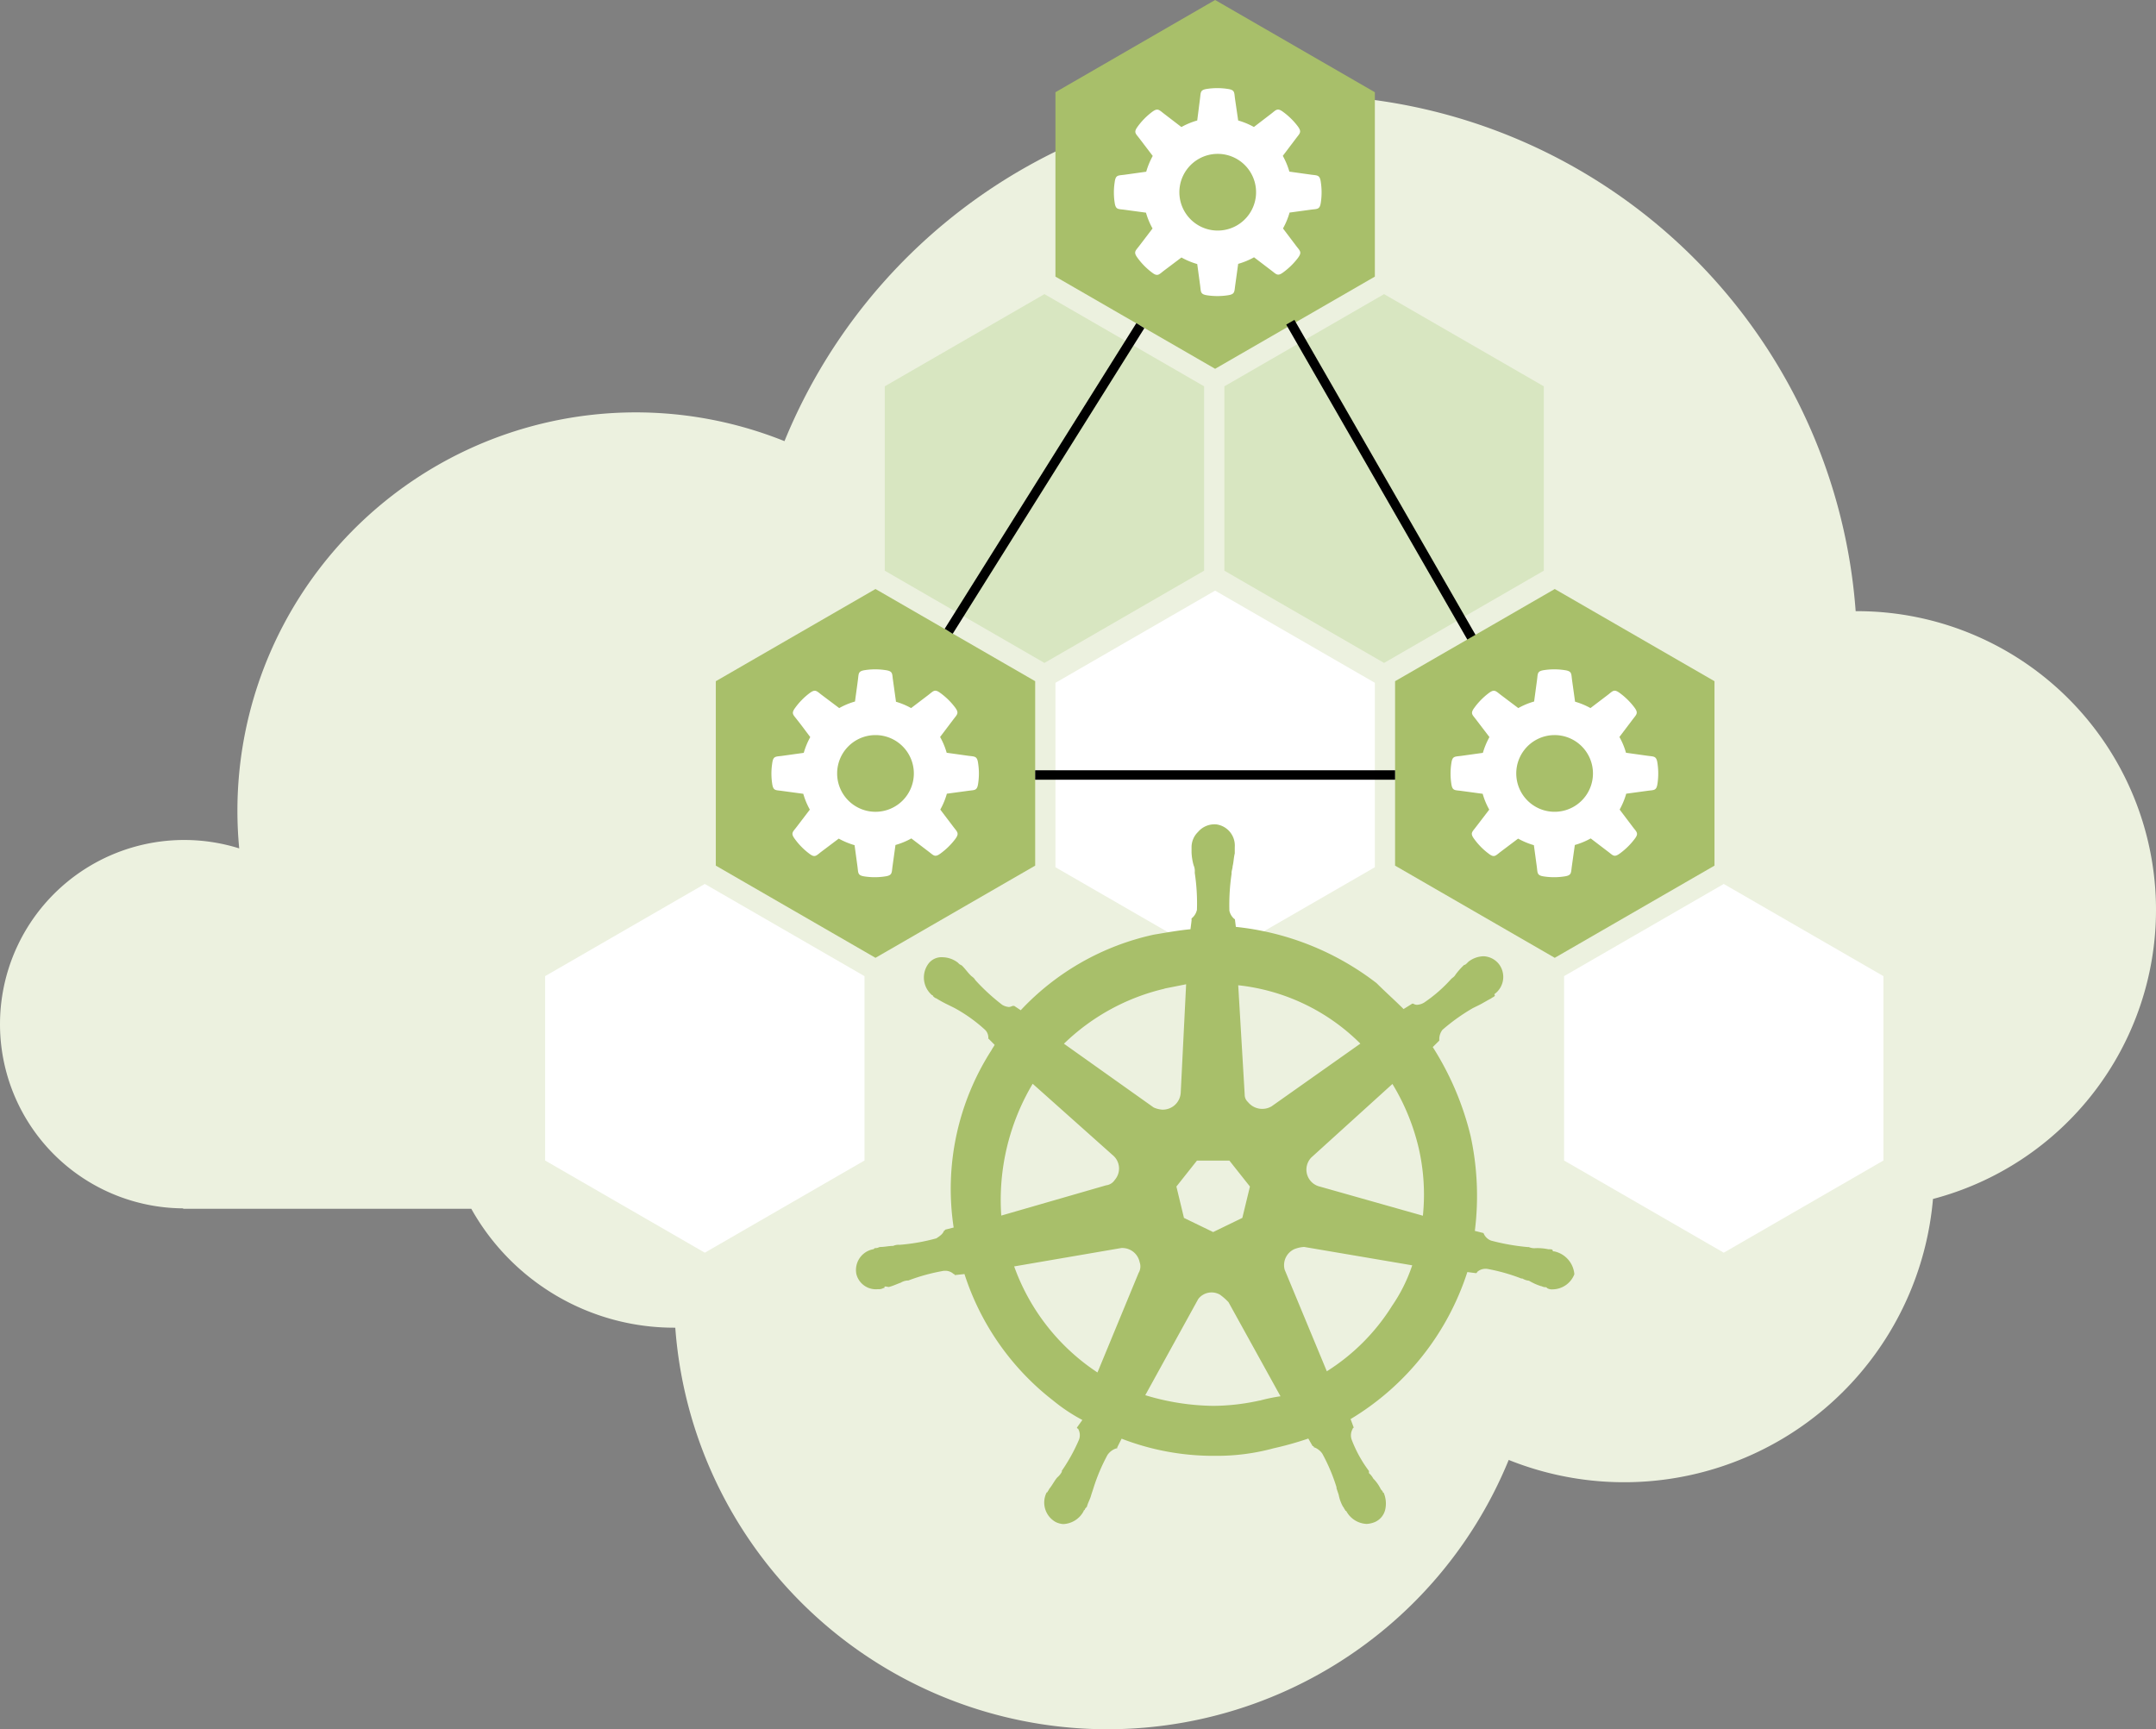
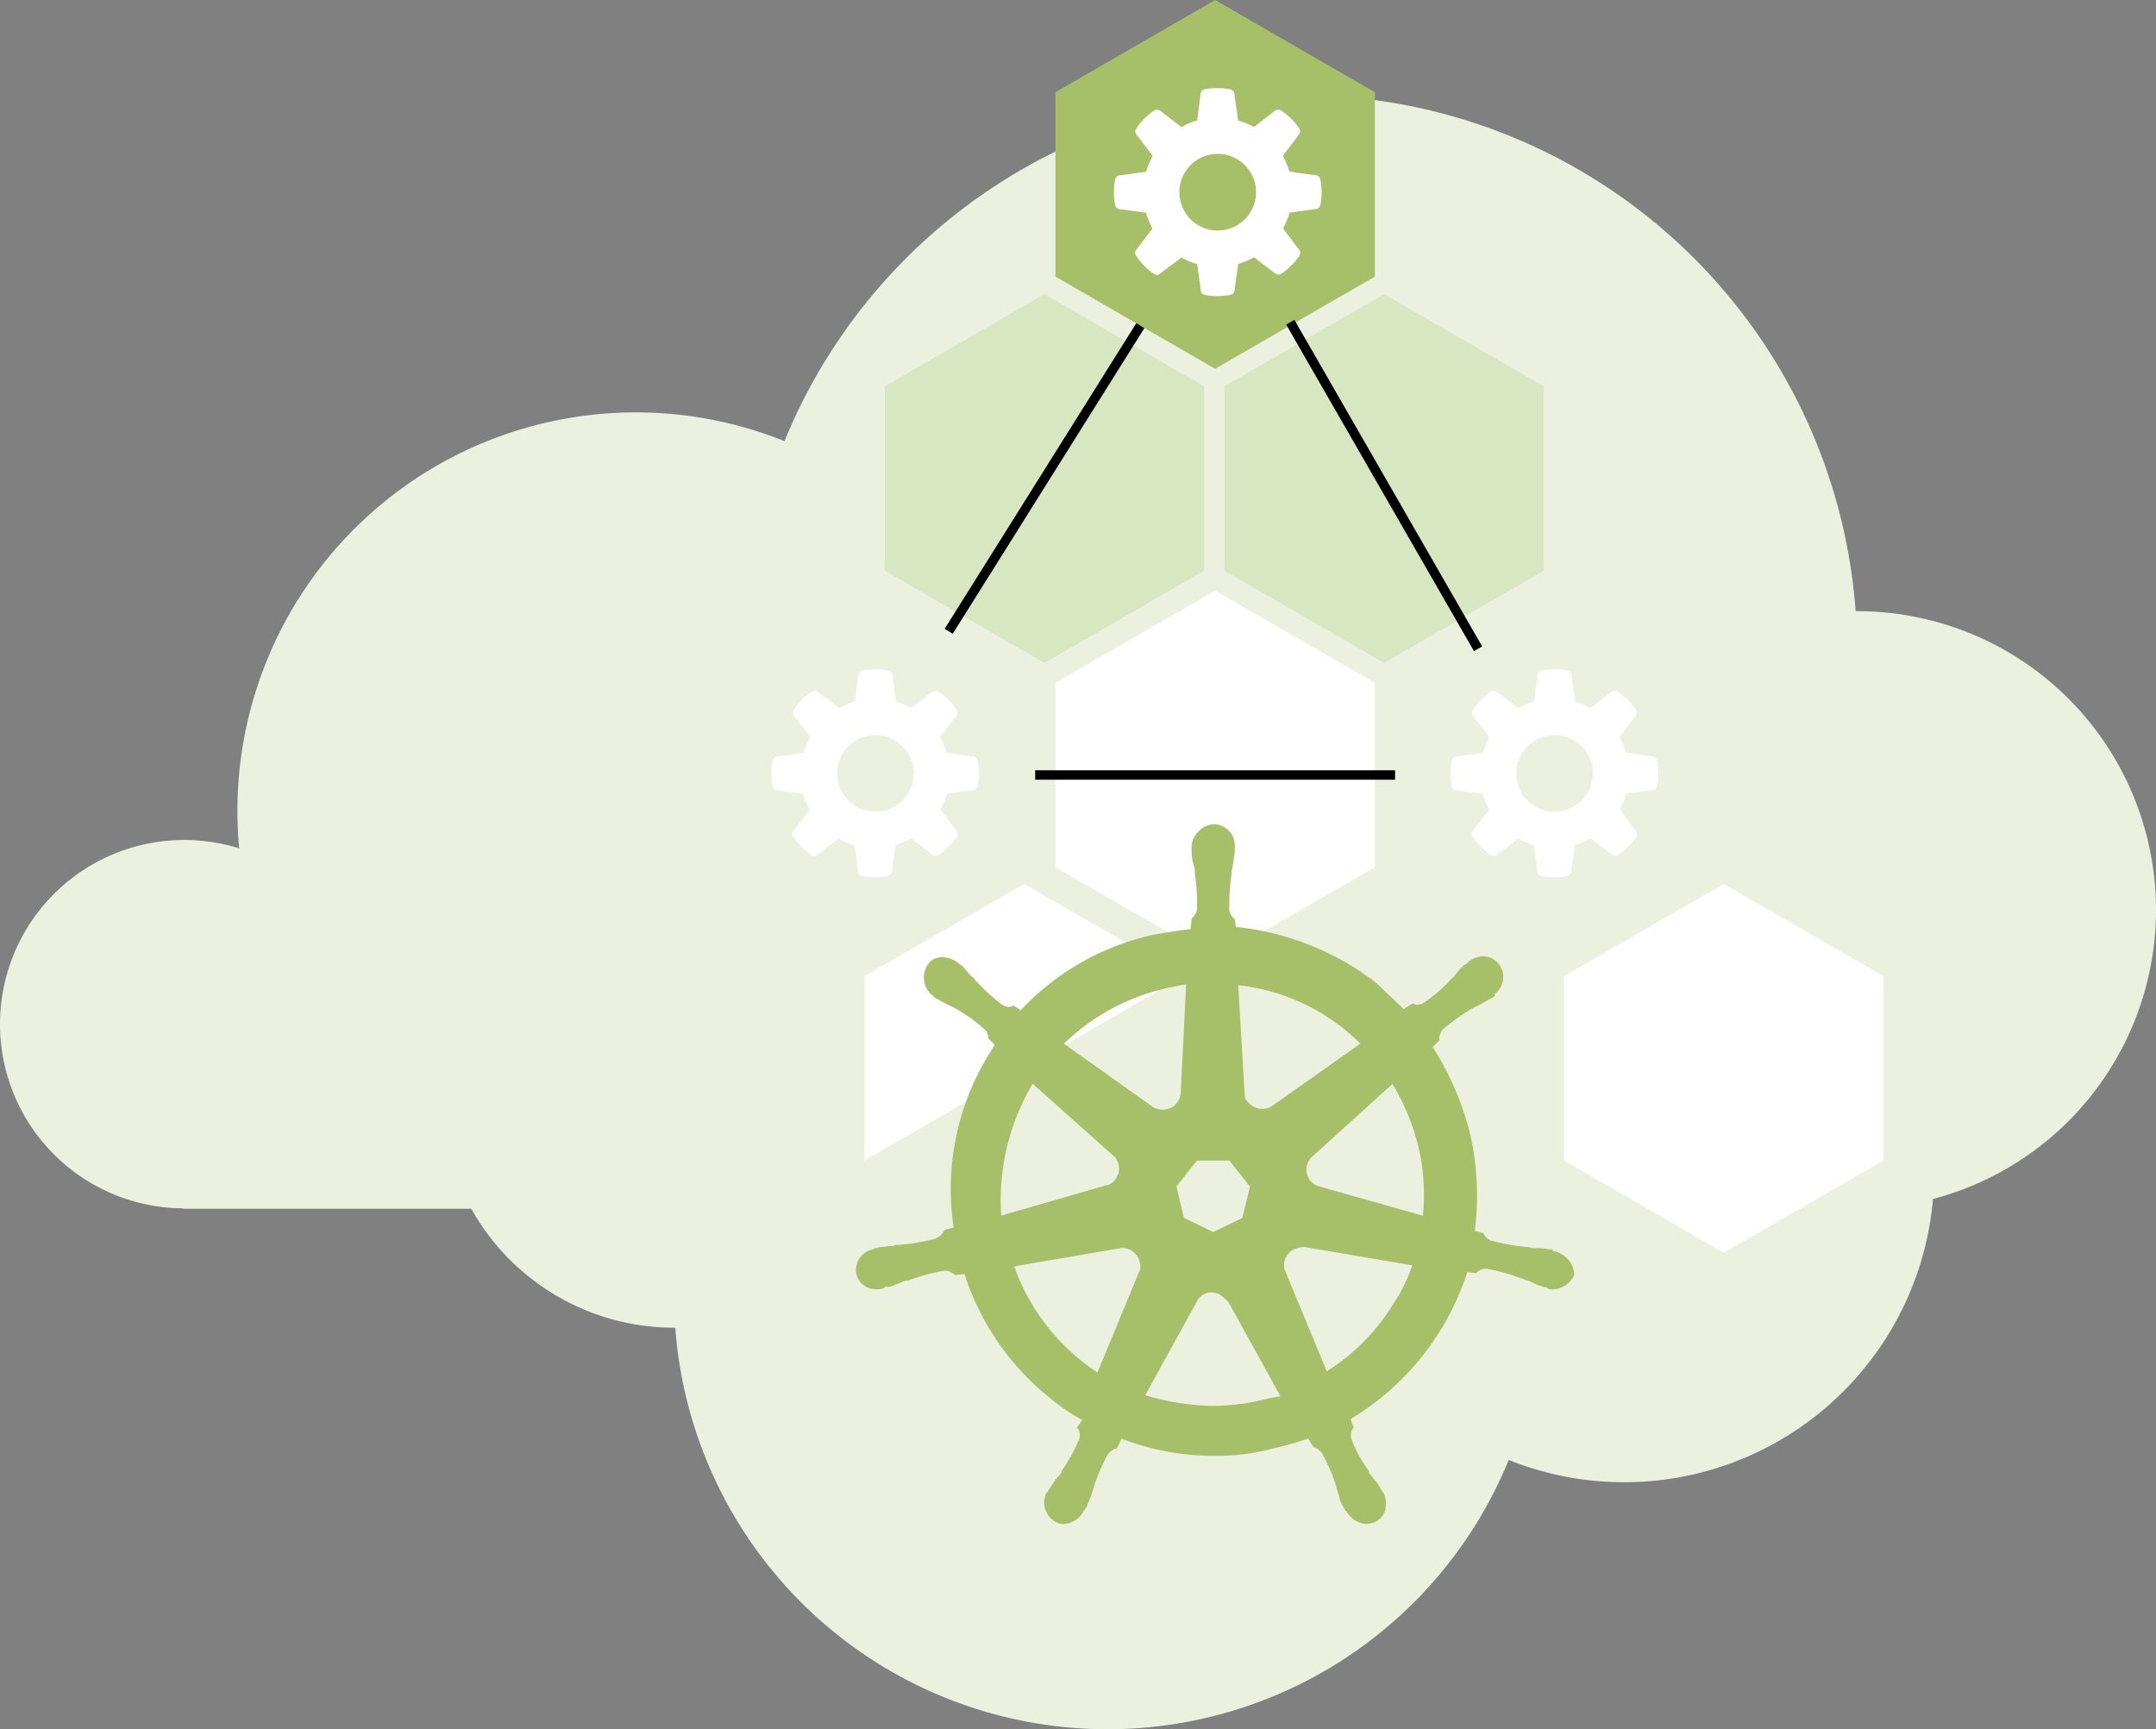
<svg xmlns="http://www.w3.org/2000/svg" width="456.487" height="366.161" viewBox="0 0 456.487 366.161">
  <rect x="0" y="0" width="456.487" height="366.161" fill="#808080" stroke="none" />
  <g id="cloud_solutions_il-36" transform="translate(-13.513 -49.74)">
    <path id="Path_1" data-name="Path 1" d="M470,242.42a63.27,63.27,0,0,0-63.27-63.27h-.32a117.95,117.95,0,0,0-226.8-36A84.36,84.36,0,0,0,63.78,221.38q0,4.035.38,8A39,39,0,1,0,52.3,305.6v.09h61a49.18,49.18,0,0,0,42.94,25.18h.25a91.77,91.77,0,0,0,176.46,28,65.63,65.63,0,0,0,89.83-55.26A63.3,63.3,0,0,0,470,242.42Z" fill="#ecf1df" />
-     <path id="Path_2" data-name="Path 2" d="M232.69,233.03l-33.81,19.52-33.81-19.52V193.98l33.81-19.52,33.81,19.52Z" fill="#a8bf6a" />
    <path id="Path_3" data-name="Path 3" d="M304.61,233.37l-33.82,19.52-33.81-19.52V194.32l33.81-19.52,33.82,19.52Z" fill="#fff" />
-     <path id="Path_4" data-name="Path 4" d="M196.55,295.47l-33.81,19.52-33.81-19.52V256.43l33.81-19.52,33.81,19.52Z" fill="#fff" />
+     <path id="Path_4" data-name="Path 4" d="M196.55,295.47V256.43l33.81-19.52,33.81,19.52Z" fill="#fff" />
    <path id="Path_5" data-name="Path 5" d="M412.29,295.47l-33.81,19.52-33.81-19.52V256.43l33.81-19.52,33.81,19.52Z" fill="#fff" />
    <path id="Path_6" data-name="Path 6" d="M304.61,108.31l-33.82,19.52-33.81-19.52V69.27l33.81-19.53,33.82,19.53Z" fill="#a8bf6a" />
    <path id="Path_7" data-name="Path 7" d="M268.46,170.58l-33.81,19.53-33.81-19.53V131.54l33.81-19.52,33.81,19.52Z" fill="#d8e6c1" />
    <path id="Path_8" data-name="Path 8" d="M340.38,170.58l-33.82,19.53-33.81-19.53V131.54l33.81-19.52,33.82,19.52Z" fill="#d8e6c1" />
    <path id="path10351" d="M342.71,314.72h0c-.23,0-.46,0-.46-.23s-.45-.23-.91-.23a11.12,11.12,0,0,0-2.75-.23,2.88,2.88,0,0,1-1.37-.23H337a45.83,45.83,0,0,1-7.78-1.37,2.79,2.79,0,0,1-1.61-1.6h0l-1.83-.46a59.709,59.709,0,0,0-.91-20.15,62.2,62.2,0,0,0-8-18.77l1.38-1.37h0v-.23a3.23,3.23,0,0,1,.68-2.06,41.478,41.478,0,0,1,6.41-4.58h0l1.38-.68c.91-.46,1.6-.92,2.52-1.38.22-.23.45-.23.68-.46s0-.22,0-.45h0a4.48,4.48,0,0,0,.92-6.41,4.37,4.37,0,0,0-3.21-1.61,5.44,5.44,0,0,0-3.2,1.15h0l-.23.23c-.23.23-.46.46-.69.46a14.8,14.8,0,0,0-1.83,2.06c-.23.45-.69.68-.91.91h0a30.679,30.679,0,0,1-5.73,5,3.23,3.23,0,0,1-1.37.46,1.38,1.38,0,0,1-.92-.23h-.23l-1.83,1.14c-1.83-1.83-3.89-3.66-5.72-5.49A58.7,58.7,0,0,0,275.18,246l-.23-1.83h0v.23a3.17,3.17,0,0,1-1.14-1.83,45.431,45.431,0,0,1,.46-7.78v-.23c0-.46.22-.92.22-1.38.23-.91.23-1.83.46-2.74V229.1h0a4.52,4.52,0,0,0-3.89-4.8,4.57,4.57,0,0,0-3.89,1.6,4.49,4.49,0,0,0-1.37,3.2h0v1.15a11.529,11.529,0,0,0,.45,2.75,2.86,2.86,0,0,1,.23,1.37v.23a42.9,42.9,0,0,1,.46,7.78,3.17,3.17,0,0,1-1.14,1.83v.46h0l-.23,1.83c-2.52.23-5,.69-7.79,1.15a54.47,54.47,0,0,0-28.15,16l-1.38-.92H228c-.22,0-.45.23-.91.23a3.3,3.3,0,0,1-1.37-.45,43.369,43.369,0,0,1-5.73-5.27h0c-.23-.46-.68-.69-.91-.92-.69-.68-1.15-1.37-1.83-2.06-.23-.22-.46-.22-.69-.45l-.23-.23h0a5.46,5.46,0,0,0-3.2-1.15,3.46,3.46,0,0,0-3.21,1.61,4.92,4.92,0,0,0,.92,6.41h0a.22.22,0,0,1,.22.22s.46.46.69.46a24.868,24.868,0,0,0,2.52,1.38l1.37.68h0a32.77,32.77,0,0,1,6.41,4.58,2.3,2.3,0,0,1,.69,2.06v-.23h0l1.37,1.38c-.23.45-.45.68-.68,1.14a54.34,54.34,0,0,0-8,37.54l-1.83.46h0a.23.23,0,0,1-.23.23c-.22.69-.91,1.14-1.6,1.6a41.459,41.459,0,0,1-7.78,1.37h0a2.86,2.86,0,0,0-1.37.23c-.92,0-1.84.23-2.75.23-.23,0-.46.23-.92.23-.23,0-.23,0-.46.23h0a4.47,4.47,0,0,0-3.66,5.27h0a4.25,4.25,0,0,0,4.58,3.2,2,2,0,0,0,1.14-.23h0c.23,0,.23,0,.23-.23s.69,0,.92,0c.92-.23,1.83-.68,2.52-.91a3.23,3.23,0,0,1,1.37-.46h.23a40.784,40.784,0,0,1,7.55-2.06h.23a2.57,2.57,0,0,1,1.83.69.22.22,0,0,1,.23.22h0l2.06-.22a55.35,55.35,0,0,0,18.77,26.78,36.8,36.8,0,0,0,6.19,4.12l-1.15,1.6h0a.23.23,0,0,0,.23.23,2.7,2.7,0,0,1,.23,2.29,38,38,0,0,1-3.66,6.64v.23a4.15,4.15,0,0,1-.92,1.14c-.46.46-.92,1.37-1.6,2.29-.23.23-.23.46-.46.69a.23.23,0,0,1-.23.23h0A4.72,4.72,0,0,0,237,372a4.25,4.25,0,0,0,1.6.45,5.11,5.11,0,0,0,4.35-2.74h0a.23.23,0,0,1,.23-.23c0-.23.23-.46.46-.69.23-.91.69-1.6.92-2.52l.45-1.37h0a39.312,39.312,0,0,1,3-7.1,3.59,3.59,0,0,1,1.83-1.37c.23,0,.23,0,.23-.23h0l.92-1.83A53.81,53.81,0,0,0,270.83,358a45.611,45.611,0,0,0,12.36-1.6,68.149,68.149,0,0,0,7.33-2.06l.91,1.6h0c.23,0,.23,0,.23.23a3.52,3.52,0,0,1,1.83,1.38,38.231,38.231,0,0,1,3,7.09v.23l.46,1.37a8.339,8.339,0,0,0,.91,2.52c.23.23.23.46.46.69a.23.23,0,0,0,.23.23h0a5.14,5.14,0,0,0,4.35,2.74,5.34,5.34,0,0,0,1.83-.45,3.84,3.84,0,0,0,2.06-2.52,5.85,5.85,0,0,0-.23-3.43h0a.23.23,0,0,0-.23-.23c0-.23-.23-.46-.45-.69a8.211,8.211,0,0,0-1.61-2.29,3.831,3.831,0,0,0-.91-1.14v-.46a26.921,26.921,0,0,1-3.66-6.64,2.73,2.73,0,0,1,.22-2.29.23.23,0,0,1,.23-.23h0l-.68-1.83a56.6,56.6,0,0,0,24.72-31.13l1.83.23h0a.23.23,0,0,0,.23-.23,2.59,2.59,0,0,1,1.83-.69h.23a38.78,38.78,0,0,1,7.32,2.06h.23a3.27,3.27,0,0,0,1.38.46,12,12,0,0,0,2.52,1.14c.22,0,.45.23.91.23.23,0,.23,0,.46.23h0a2.06,2.06,0,0,0,1.14.23,5,5,0,0,0,4.58-3.2,5.4,5.4,0,0,0-4.12-4.81Zm-66.16-7.1-6.18,3-6.18-3-1.6-6.64,4.35-5.49h6.87l4.35,5.49Zm37.32-14.88a43.891,43.891,0,0,1,.91,14.42L293,301h0a3.69,3.69,0,0,1-1.83-6.18l17.16-15.56a46.611,46.611,0,0,1,5.54,13.48Zm-12.36-22L282.74,284a3.89,3.89,0,0,1-5-.91,2.08,2.08,0,0,1-.69-1.6l-1.37-23.13a43.13,43.13,0,0,1,25.87,12.37Zm-41.44-11.68,4.58-.91-1.14,22.89h0a3.81,3.81,0,0,1-3.9,3.66,5.421,5.421,0,0,1-1.83-.46l-19-13.5a45.451,45.451,0,0,1,21.29-11.65Zm-27.92,20.15,16.93,15.1h0a3.67,3.67,0,0,1,.46,5.27,2.53,2.53,0,0,1-1.83,1.14l-22.2,6.41a48.12,48.12,0,0,1,6.64-27.89Zm-3.9,38.68L250.92,314a3.75,3.75,0,0,1,3.89,3,2.7,2.7,0,0,1-.23,2.29h0l-8.7,21.06a45.1,45.1,0,0,1-17.63-22.43Zm52,28.39a46.168,46.168,0,0,1-9.85,1.14,51.11,51.11,0,0,1-14.4-2.26l11.22-20.37a3.56,3.56,0,0,1,4.58-.92,11.931,11.931,0,0,1,1.83,1.61h0l11,19.91a36.665,36.665,0,0,0-4.41.92Zm27.93-19.92a43.85,43.85,0,0,1-13.74,13.74l-8.93-21.52a3.73,3.73,0,0,1,2.06-4.35,6.719,6.719,0,0,1,2.06-.46l22.89,3.89a34.2,34.2,0,0,1-4.37,8.73Z" fill="#a8bf6a" />
    <path id="Path_640" data-name="Path 640" d="M275.67,75.25,275,70.66c-.19-1.4,0-1.88-1.6-2.1a14.48,14.48,0,0,0-4.31,0c-1.51.22-1.32.73-1.5,2.06L267,75.25h0a15.589,15.589,0,0,0-3.35,1.39h0L260,73.84c-1.13-.86-1.36-1.31-2.62-.35a14.651,14.651,0,0,0-3,3.07c-.9,1.23-.41,1.45.4,2.52l2.8,3.68h0a16.219,16.219,0,0,0-1.38,3.34h0l-4.59.64c-1.4.19-1.88,0-2.09,1.6a14.16,14.16,0,0,0,0,4.31c.22,1.51.72,1.32,2.05,1.5l4.58.62a15.589,15.589,0,0,0,1.39,3.35l-2.8,3.67c-.81,1.07-1.3,1.3-.39,2.53a14.359,14.359,0,0,0,3,3.07c1.27,1,1.49.51,2.62-.35l3.69-2.78a15.72,15.72,0,0,0,3.34,1.39l.62,4.56c.18,1.33,0,1.84,1.5,2.06a14.48,14.48,0,0,0,4.31,0c1.57-.22,1.41-.7,1.61-2.1l.63-4.56a15.66,15.66,0,0,0,3.36-1.39l3.66,2.79c1.07.8,1.3,1.3,2.53.39a14.89,14.89,0,0,0,3.07-3c.95-1.27.5-1.49-.36-2.62l-2.77-3.67a15.659,15.659,0,0,0,1.39-3.36l4.56-.62c1.33-.18,1.84,0,2.06-1.5a14.481,14.481,0,0,0,0-4.31c-.21-1.57-.69-1.41-2.09-1.6l-4.57-.64a16,16,0,0,0-1.39-3.34l2.78-3.68c.86-1.14,1.3-1.36.35-2.63a14.85,14.85,0,0,0-3.07-3c-1.23-.91-1.46-.42-2.53.4L279,76.63a15.679,15.679,0,0,0-3.34-1.38Zm-4.34,7.07a8.12,8.12,0,1,0,5.748,2.375A8.12,8.12,0,0,0,271.33,82.32Z" fill="#fff" fill-rule="evenodd" />
    <path id="Path_640-2" data-name="Path 640" d="M203.22,198.32l-.64-4.59c-.2-1.4,0-1.88-1.61-2.1a14.41,14.41,0,0,0-4.3,0c-1.51.22-1.33.73-1.51,2.06-.2,1.56-.41,3-.62,4.59h0a15.509,15.509,0,0,0-3.34,1.39h0l-3.7-2.78c-1.13-.86-1.35-1.31-2.62-.35a14.6,14.6,0,0,0-3,3.07c-.91,1.23-.42,1.45.39,2.52,1,1.25,1.85,2.43,2.8,3.68h0a16.219,16.219,0,0,0-1.38,3.34h0l-4.59.64c-1.4.19-1.88,0-2.09,1.6a14.16,14.16,0,0,0,0,4.31c.22,1.51.73,1.32,2,1.5l4.58.62a15.59,15.59,0,0,0,1.39,3.35l-2.8,3.67c-.81,1.07-1.3,1.3-.39,2.53a14.361,14.361,0,0,0,3,3.07c1.27,1,1.49.51,2.62-.35l3.69-2.78a16.11,16.11,0,0,0,3.35,1.39l.62,4.56c.18,1.33,0,1.84,1.5,2.06a14.411,14.411,0,0,0,4.3,0c1.58-.22,1.42-.7,1.61-2.1l.63-4.56a15.461,15.461,0,0,0,3.36-1.39l3.66,2.79c1.07.8,1.3,1.3,2.53.39a14.889,14.889,0,0,0,3.07-3c.95-1.27.51-1.49-.35-2.62l-2.78-3.67a15.37,15.37,0,0,0,1.39-3.36l4.57-.62c1.32-.18,1.83,0,2.05-1.5a14.161,14.161,0,0,0,0-4.31c-.21-1.57-.69-1.41-2.09-1.6l-4.57-.64a15.3,15.3,0,0,0-1.39-3.34l2.78-3.68c.86-1.14,1.31-1.36.35-2.63a14.6,14.6,0,0,0-3.07-3c-1.23-.91-1.46-.42-2.53.4l-3.67,2.79a15.47,15.47,0,0,0-3.34-1.38Zm-4.34,7.07a8.12,8.12,0,1,0,8.12,8.12,8.12,8.12,0,0,0-8.12-8.12Z" fill="#fff" fill-rule="evenodd" />
    <line id="Line_1" data-name="Line 1" y1="64.72" x2="40.58" transform="translate(214.38 118.69)" fill="none" stroke="#000" stroke-miterlimit="10" stroke-width="2" />
    <line id="Line_2" data-name="Line 2" x2="39.75" y2="69.14" transform="translate(286.71 117.97)" fill="none" stroke="#000" stroke-miterlimit="10" stroke-width="2" />
-     <path id="Path_9" data-name="Path 9" d="M376.52,233.03,342.7,252.55l-33.81-19.52V193.98l33.81-19.52,33.82,19.52Z" fill="#a8bf6a" />
    <path id="Path_640-3" data-name="Path 640" d="M347,198.32l-.64-4.59c-.19-1.4,0-1.88-1.61-2.1a14.42,14.42,0,0,0-4.3,0c-1.51.22-1.32.73-1.5,2.06l-.62,4.59h0a15.59,15.59,0,0,0-3.35,1.39h0l-3.69-2.78c-1.13-.86-1.36-1.31-2.62-.35a14.65,14.65,0,0,0-3,3.07c-.91,1.23-.41,1.45.39,2.52l2.81,3.68h0a16.25,16.25,0,0,0-1.39,3.34h0l-4.58.64c-1.4.19-1.88,0-2.1,1.6a14.48,14.48,0,0,0,0,4.31c.22,1.51.73,1.32,2.06,1.5l4.58.62a15.09,15.09,0,0,0,1.39,3.35l-2.81,3.67c-.8,1.07-1.3,1.3-.39,2.53a14.41,14.41,0,0,0,3,3.07c1.27,1,1.49.51,2.62-.35l3.69-2.78a16,16,0,0,0,3.34,1.39l.62,4.56c.18,1.33,0,1.84,1.5,2.06a14.48,14.48,0,0,0,4.31,0c1.57-.22,1.41-.7,1.6-2.1l.64-4.56a15.661,15.661,0,0,0,3.36-1.39l3.66,2.79c1.07.8,1.29,1.3,2.52.39a14.651,14.651,0,0,0,3.07-3c1-1.27.51-1.49-.35-2.62l-2.77-3.67a15.879,15.879,0,0,0,1.39-3.36l4.56-.62c1.33-.18,1.84,0,2.06-1.5a14.481,14.481,0,0,0,0-4.31c-.22-1.57-.7-1.41-2.1-1.6l-4.57-.64a14.821,14.821,0,0,0-1.39-3.34l2.78-3.68c.86-1.14,1.31-1.36.35-2.63a14.8,14.8,0,0,0-3.06-3c-1.24-.91-1.46-.42-2.53.4l-3.67,2.79a15.55,15.55,0,0,0-3.35-1.38Zm-4.34,7.07a8.12,8.12,0,1,0,5.748,2.375A8.12,8.12,0,0,0,342.66,205.39Z" fill="#fff" fill-rule="evenodd" />
    <line id="Line_3" data-name="Line 3" x2="76.2" transform="translate(232.69 213.84)" fill="none" stroke="#000" stroke-miterlimit="10" stroke-width="2" />
  </g>
</svg>